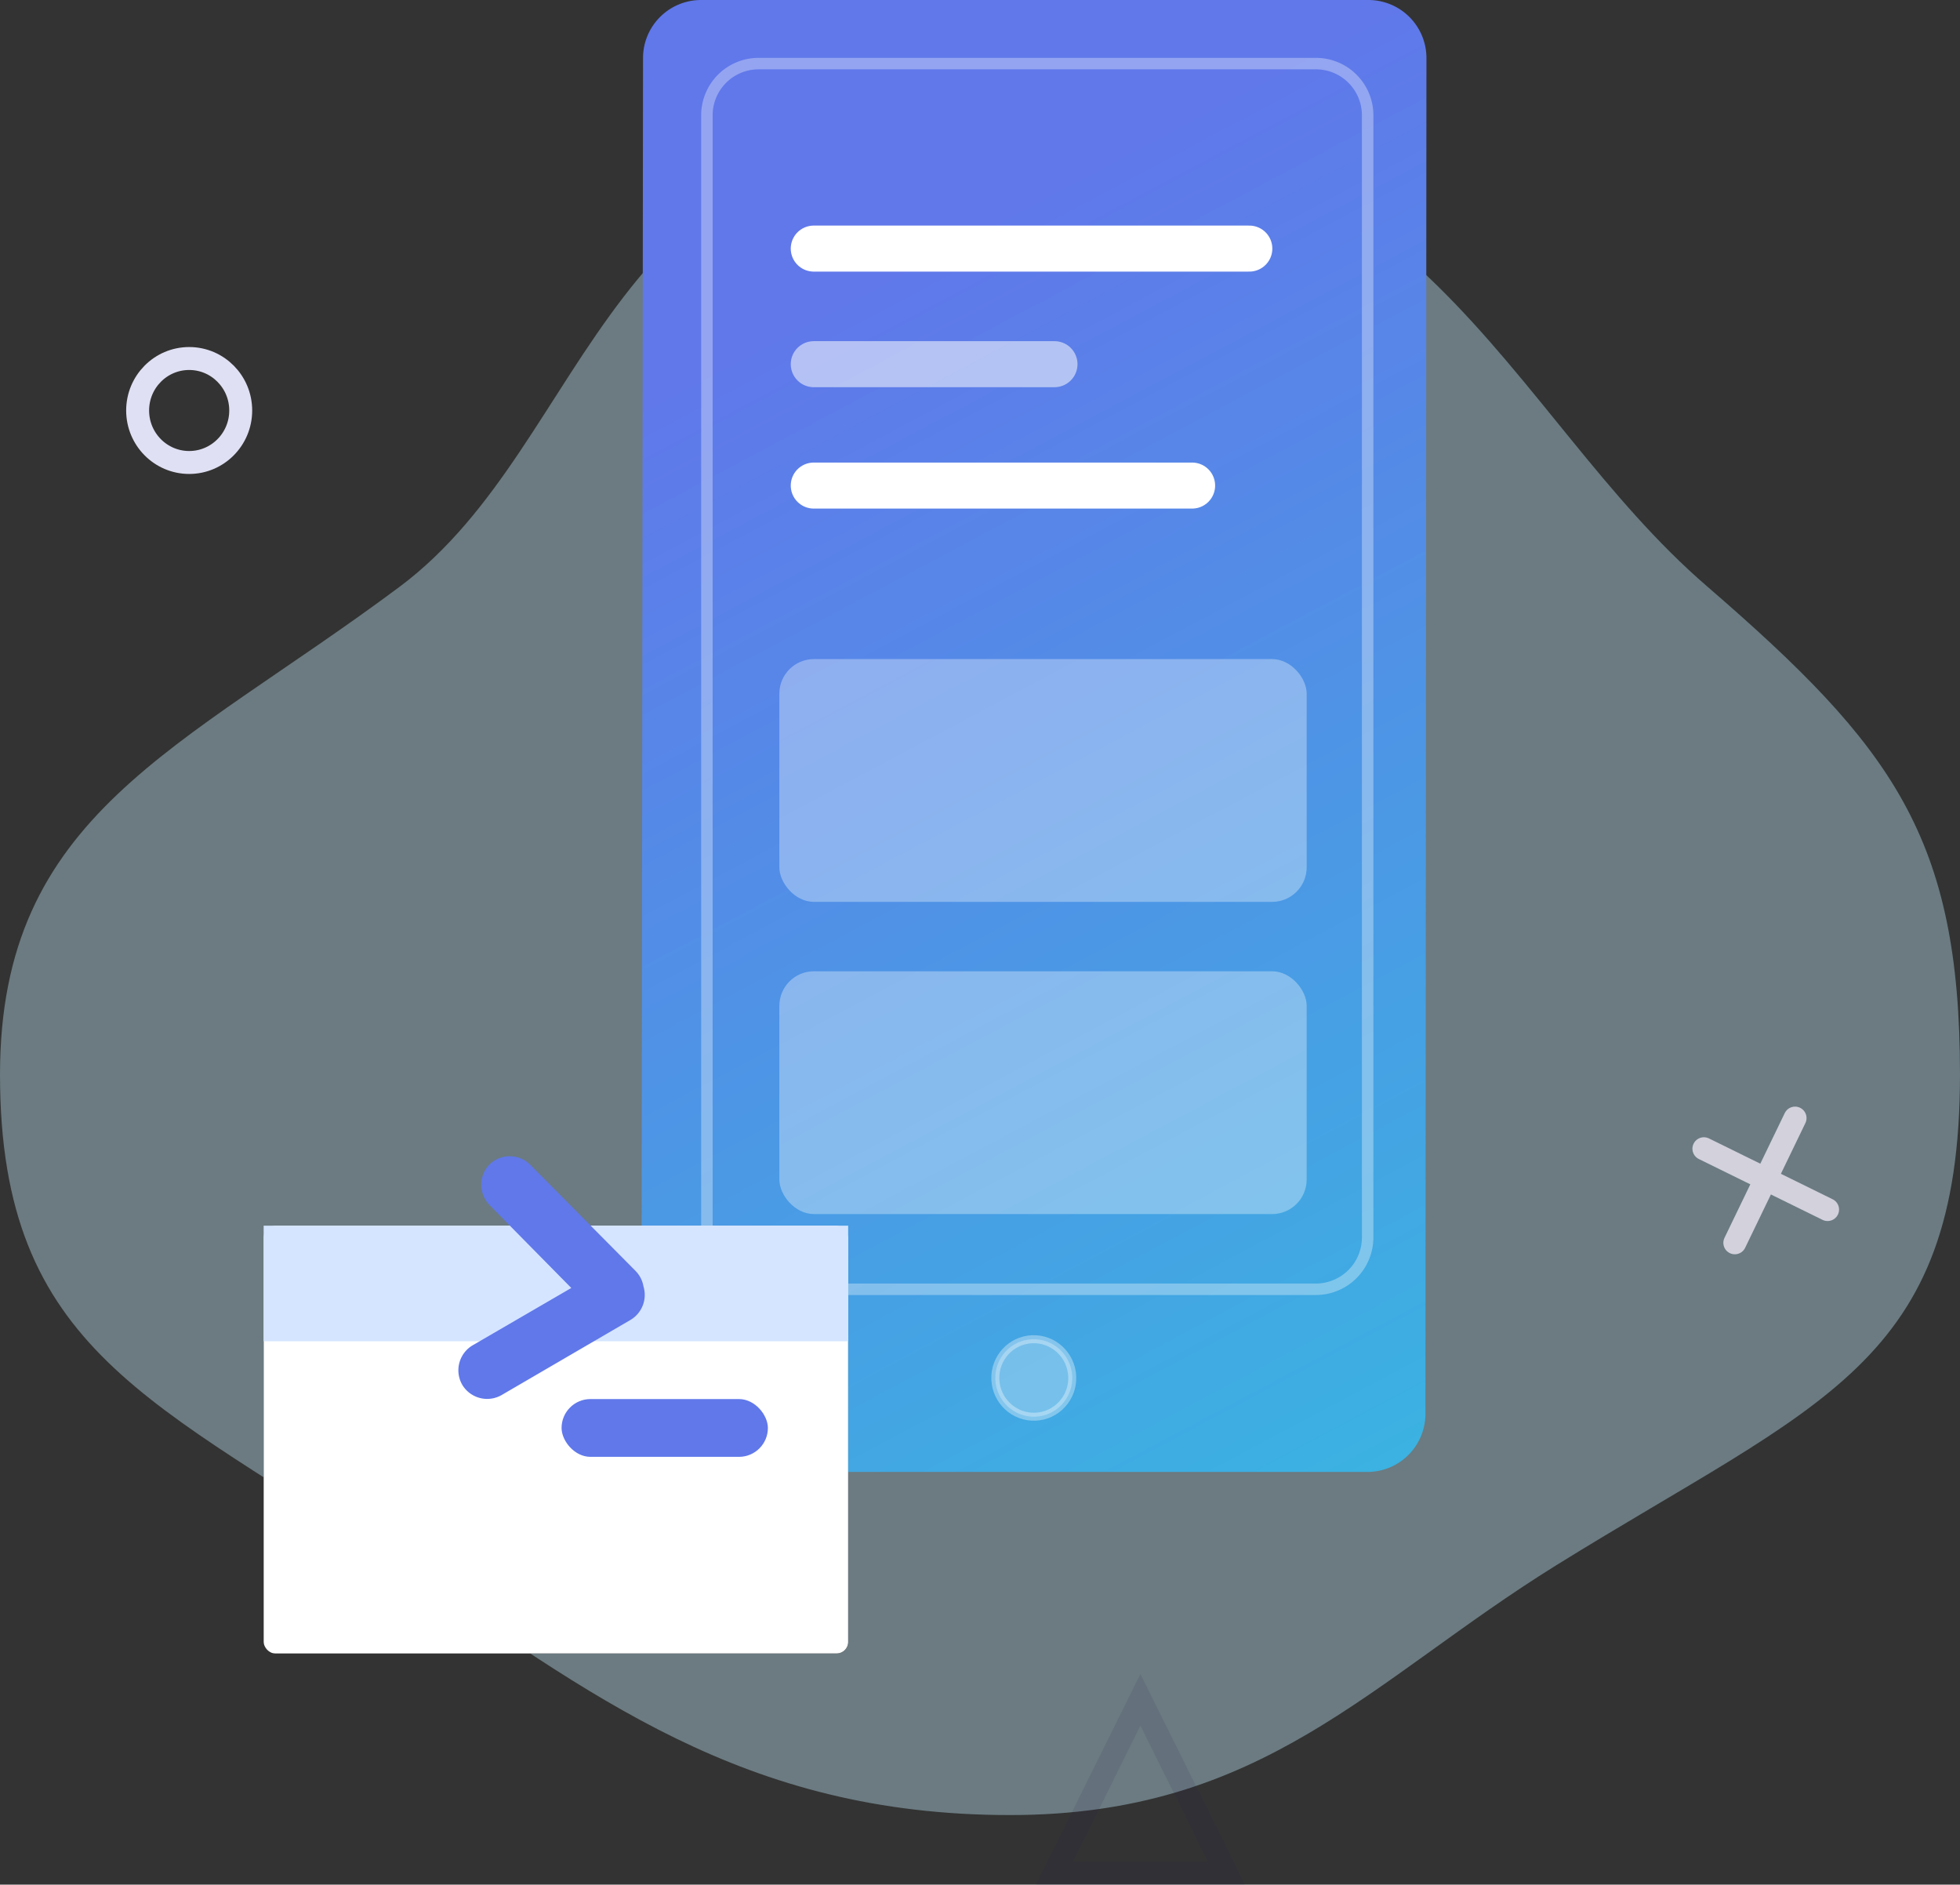
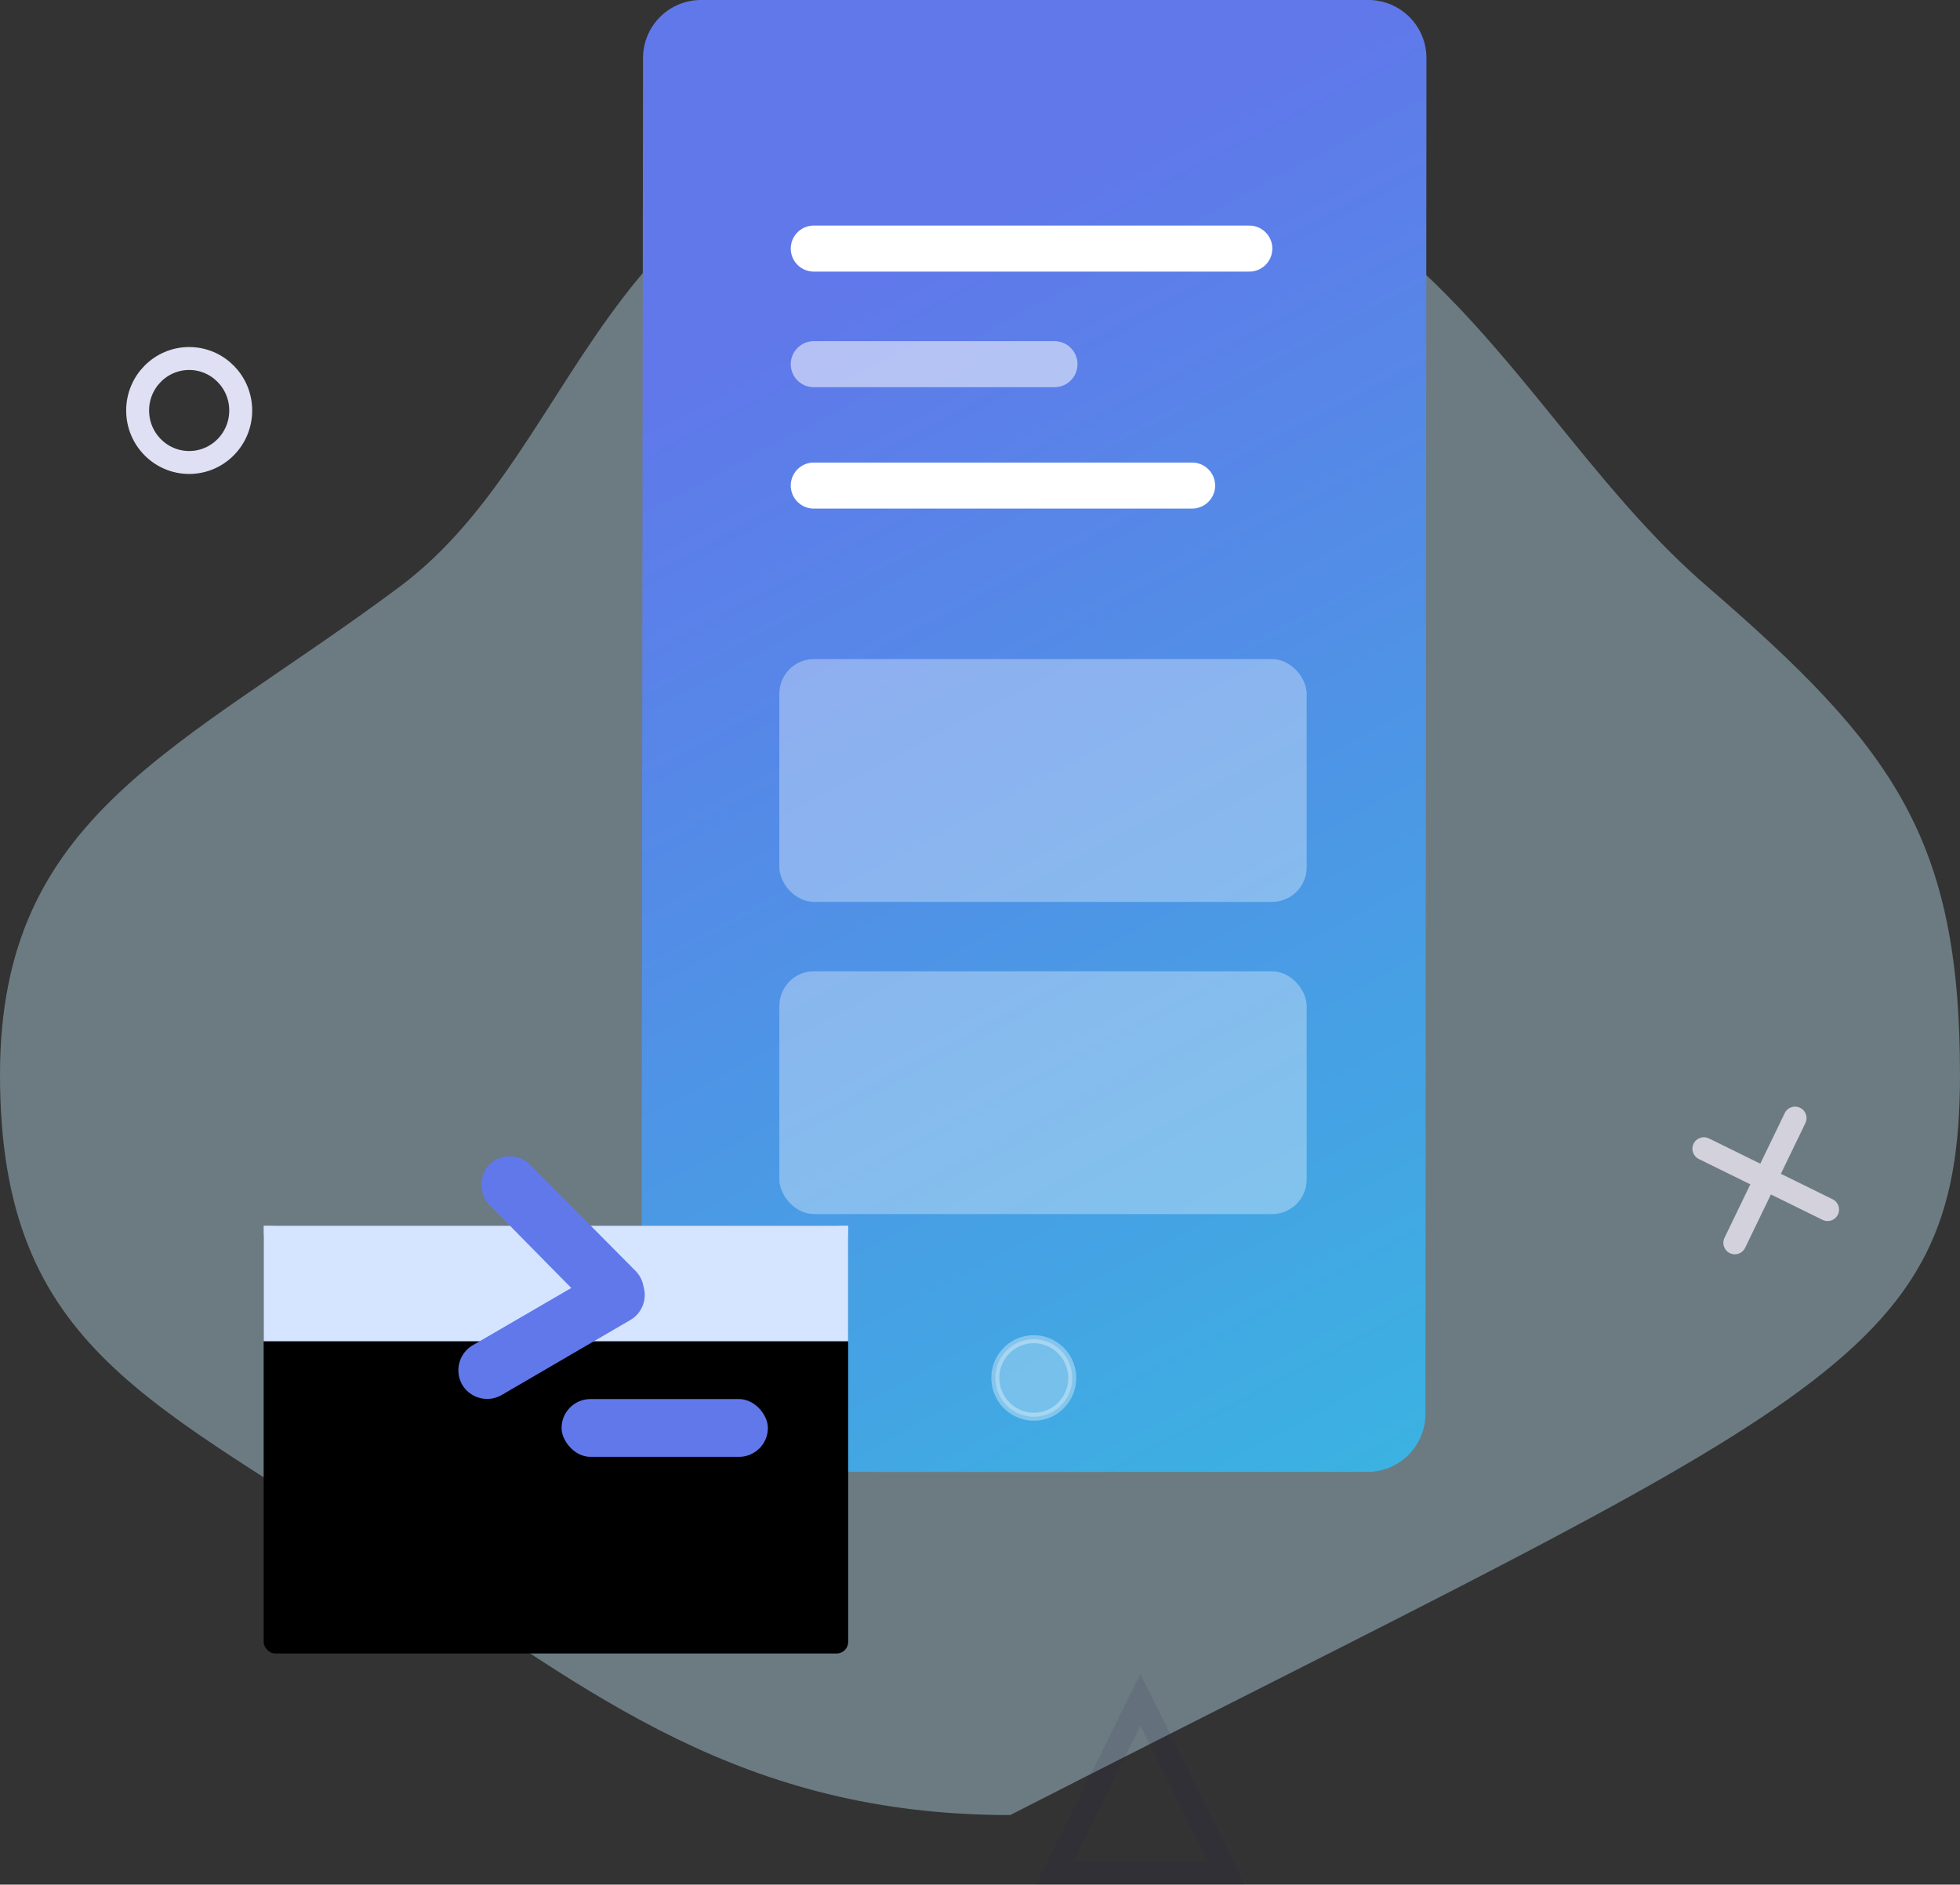
<svg xmlns="http://www.w3.org/2000/svg" viewBox="0 0 135 129.79">
  <rect x="0" y="0" width="135" height="129.79" fill="#333333" stroke="none" />
  <defs>
    <linearGradient id="linear-gradient" x1="-1526.98" y1="1995.05" x2="-1527.49" y2="1996.86" gradientTransform="matrix(54.02, 0, 0, -101.33, 82584.94, 202355.78)" gradientUnits="userSpaceOnUse">
      <stop offset="0" stop-color="#17ead9" />
      <stop offset="1" stop-color="#6078ea" />
    </linearGradient>
  </defs>
  <title>platform-development</title>
  <g id="Layer_2" data-name="Layer 2">
    <g id="Layer_1-2" data-name="Layer 1">
      <g id="Group-53">
        <ellipse id="Oval" cx="13.03" cy="28.27" rx="3.55" ry="3.58" fill="none" stroke="#e0e0f4" stroke-width="1.58" />
-         <path id="Oval-2" data-name="Oval" d="M69.58,125c17.43,0,24.78-9.24,37.62-17.21C125.37,96.52,135,94,135,74c0-16.33-4.63-22.57-17.41-33.61C103.68,28.41,98,8,69.58,8S41.08,30.3,27.51,40.42C12.37,51.7,0,56.06,0,74c0,19.12,10.66,22.45,27.51,33.78C40.71,116.67,51.09,125,69.58,125Z" fill="#c7efff" opacity="0.38" style="isolation:isolate" />
+         <path id="Oval-2" data-name="Oval" d="M69.58,125C125.37,96.52,135,94,135,74c0-16.33-4.63-22.57-17.41-33.61C103.68,28.41,98,8,69.58,8S41.08,30.3,27.51,40.42C12.37,51.7,0,56.06,0,74c0,19.12,10.66,22.45,27.51,33.78C40.71,116.67,51.09,125,69.58,125Z" fill="#c7efff" opacity="0.38" style="isolation:isolate" />
        <path id="Rectangle" d="M86.75,43.63,93.6,44a1.55,1.55,0,0,1-.16,3.09h0l-6.85-.37a1.54,1.54,0,1,1,.15-3.08Z" fill="#fdfefe" />
        <path id="Rectangle-2" data-name="Rectangle" d="M86.9,36.14l6.63-1.79a1.54,1.54,0,0,1,1.89,1.08h0a1.54,1.54,0,0,1-1.09,1.89l-6.64,1.8a1.54,1.54,0,0,1-1.88-1.08h0A1.56,1.56,0,0,1,86.9,36.14Z" fill="#fdfefe" />
        <path id="Rectangle-3" data-name="Rectangle" d="M48.25,0l46,0a4,4,0,0,1,4,4h0l-.07,93.37a4,4,0,0,1-4,4l-46,0a4,4,0,0,1-4-4h0L44.29,4A4,4,0,0,1,48.25,0Z" fill="url(#linear-gradient)" />
        <ellipse id="Oval-3" data-name="Oval" cx="71.2" cy="94.9" rx="2.65" ry="2.67" transform="translate(-12.51 10.83) rotate(-8)" fill="#fff" fill-opacity="0.28" stroke="#fff" stroke-opacity="0.35" stroke-width="0.55" />
-         <path id="Rectangle-4" data-name="Rectangle" d="M52.26,4.38a3.56,3.56,0,0,0-3.57,3.56V85.23a3.57,3.57,0,0,0,3.57,3.56H90.64a3.57,3.57,0,0,0,3.56-3.56V7.94a3.56,3.56,0,0,0-3.56-3.56Z" fill="none" stroke="#fff" stroke-width="0.79" opacity="0.33" style="isolation:isolate" />
        <path id="Path-20-Copy" d="M56.05,33.44H82.11" fill="none" stroke="#fff" stroke-linecap="round" stroke-width="3.17" />
        <rect id="Rectangle-Copy" x="53.68" y="66.89" width="36.32" height="16.72" rx="2.38" fill="#fff" opacity="0.33" style="isolation:isolate" />
        <rect id="Rectangle-Copy-4" x="53.68" y="45.39" width="36.32" height="16.72" rx="2.38" fill="#fff" opacity="0.33" style="isolation:isolate" />
        <polygon id="Triangle" points="78.55 117.06 84.47 129 72.63 129 78.55 117.06" fill="none" stroke="#201a52" stroke-width="1.58" opacity="0.1" style="isolation:isolate" />
        <path id="Path-11" d="M123.64,77l-4.15,8.59" fill="none" stroke="#d2d1dc" stroke-linecap="round" stroke-width="1.58" />
        <path id="Path-12" d="M117.36,79.11l8.52,4.19" fill="none" stroke="#d2d1dc" stroke-linecap="round" stroke-width="1.58" />
        <g id="Mask">
          <rect id="path-60" x="18.16" y="84.41" width="40.26" height="29.46" rx="0.79" />
-           <rect id="path-60-2" data-name="path-60" x="18.16" y="84.41" width="40.26" height="29.46" rx="0.79" fill="#fff" />
        </g>
        <rect id="Rectangle-5" data-name="Rectangle" x="18.16" y="84.41" width="40.26" height="7.96" fill="#d5e5ff" />
        <rect id="Rectangle-6" data-name="Rectangle" x="38.68" y="96.35" width="14.21" height="3.98" rx="1.99" fill="#6078ea" />
        <path id="Combined-Shape" d="M36.51,80.2h0l7.26,7.32a2,2,0,0,1,.55,1.07,2,2,0,0,1-.91,2.32l-8.87,5.17a2,2,0,0,1-2.7-.71h0a2,2,0,0,1,.73-2.73l6.78-3.94L33.73,83a2,2,0,0,1,0-2.82A2,2,0,0,1,36.51,80.2Z" fill="#6078ea" />
        <path id="Path-20" d="M56.05,17.12h30" fill="none" stroke="#fff" stroke-linecap="round" stroke-width="3.17" />
        <path id="Path-20-2" data-name="Path-20" d="M56.05,25.08H72.63" fill="none" stroke="#fdfefe" stroke-linecap="round" stroke-width="3.17" opacity="0.54" style="isolation:isolate" />
      </g>
    </g>
  </g>
</svg>